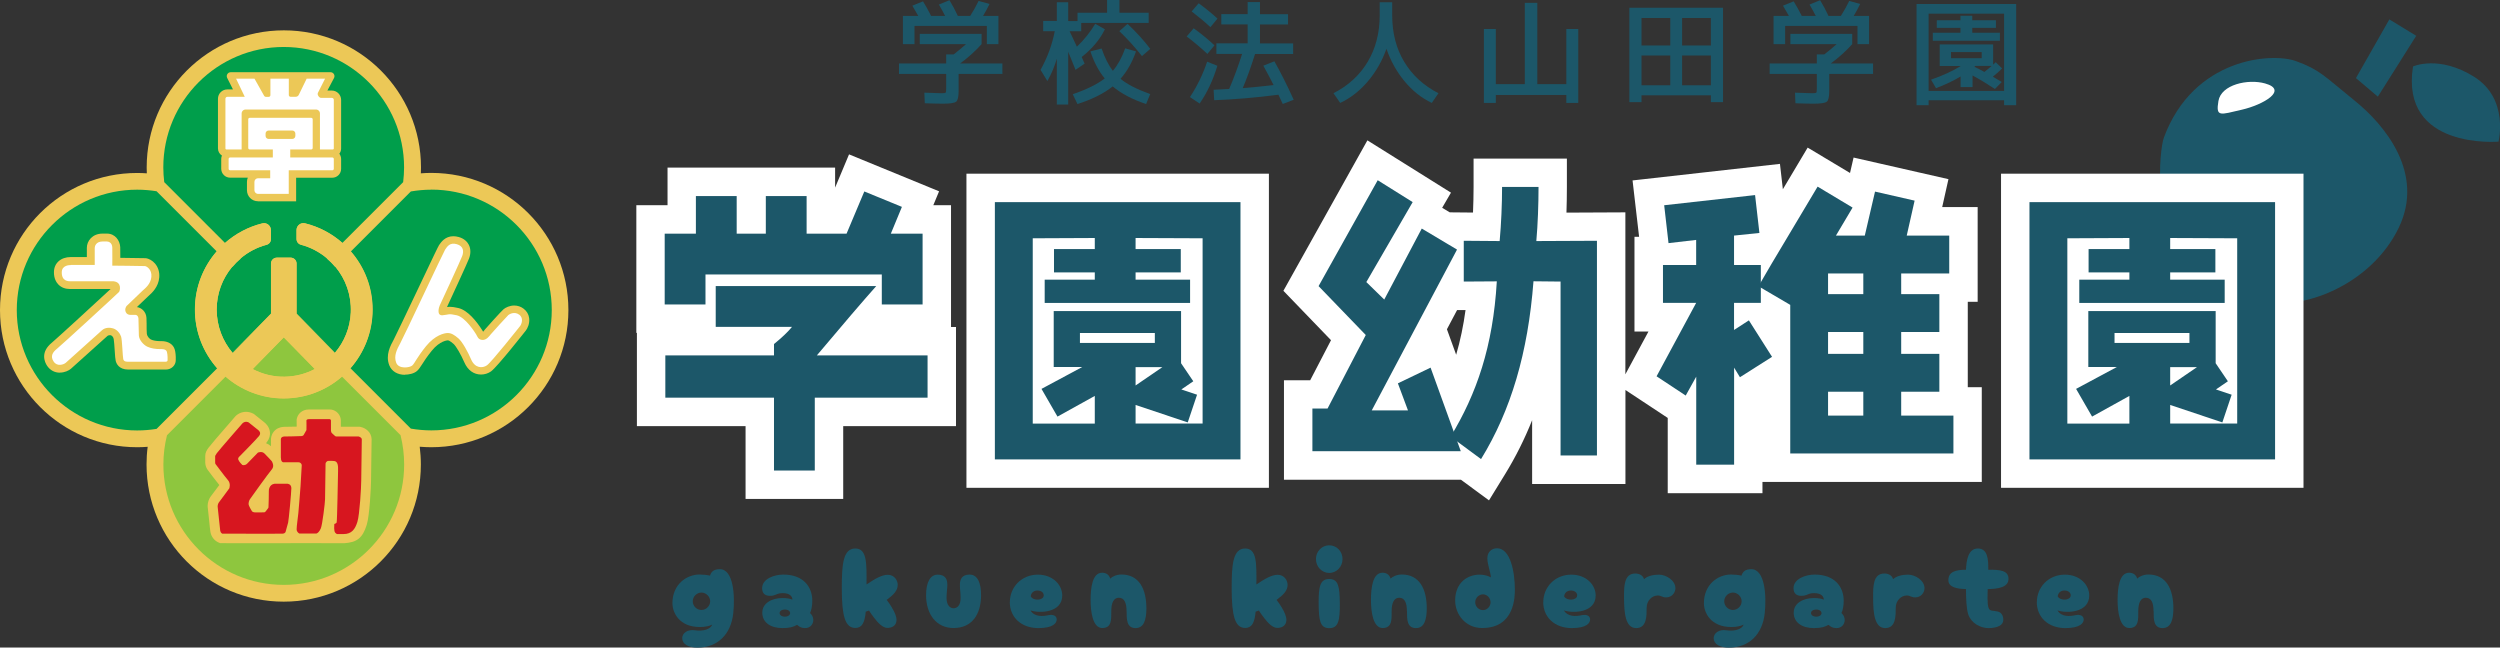
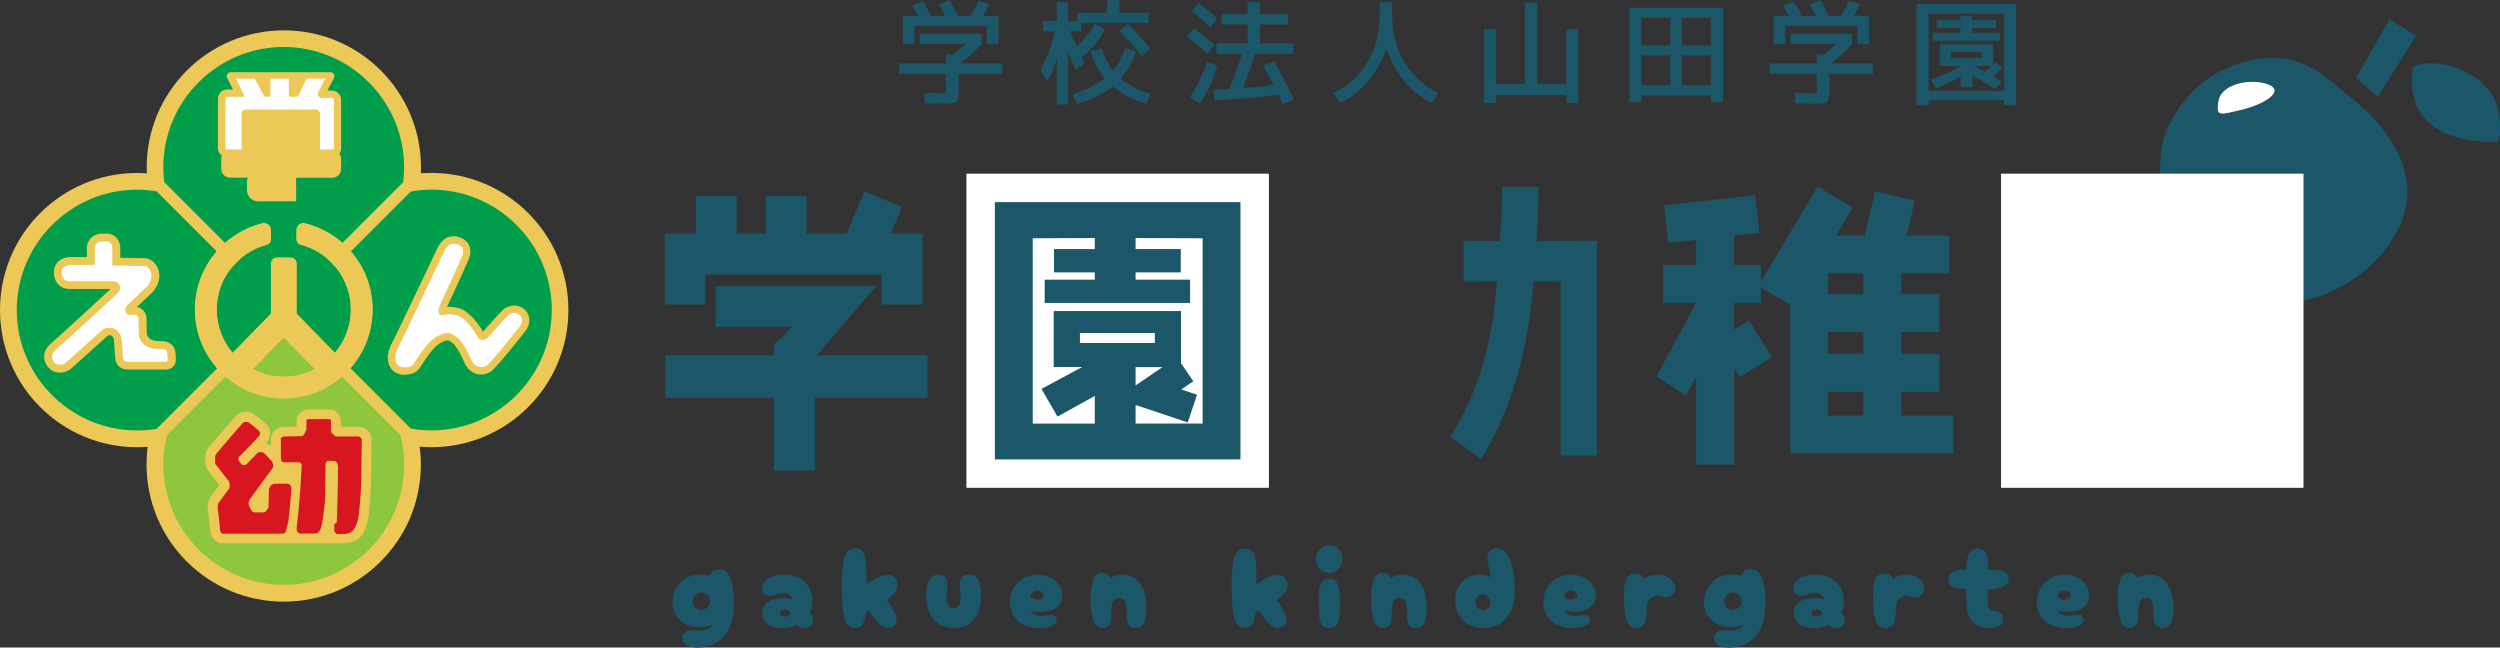
<svg xmlns="http://www.w3.org/2000/svg" id="_レイヤー_2" viewBox="0 0 351.78 91.12">
  <rect x="0" y="0" width="351.78" height="91.12" fill="#333333" stroke="none" />
  <defs>
    <style>.cls-1{fill:none;}.cls-1,.cls-2,.cls-3,.cls-4,.cls-5,.cls-6,.cls-7{stroke-width:0px;}.cls-2{fill:#1c5769;}.cls-3{fill:#d7161f;}.cls-4{fill:#8ec63e;}.cls-5{fill:#009e4b;}.cls-6{fill:#fff;}.cls-7{fill:#ecc857;}</style>
  </defs>
  <g id="headder">
    <path class="cls-7" d="m60.7,24.33c-.5,0-.99.02-1.48.06.01-.27.02-.55.02-.82,0-10.66-8.64-19.3-19.3-19.3s-19.3,8.64-19.3,19.3c0,.27,0,.54.02.82-.44-.03-.89-.05-1.34-.05C8.64,24.33,0,32.97,0,43.63s8.64,19.3,19.3,19.3c.5,0,.99-.02,1.48-.06-.11.82-.16,1.65-.16,2.49,0,10.66,8.64,19.3,19.3,19.3s19.3-8.64,19.3-19.3c0-.85-.06-1.68-.16-2.5.54.04,1.08.07,1.62.07,10.66,0,19.3-8.64,19.3-19.3s-8.64-19.3-19.3-19.3Z" />
    <path class="cls-5" d="m39.34,44.22l-.59-.59-6.06,6.06c.36.43.75.82,1.18,1.18l6.06-6.06-.59-.59Z" />
    <rect class="cls-5" x="38.92" y="43.22" width=".83" height=".83" transform="translate(-19.33 40.6) rotate(-45)" />
    <path class="cls-5" d="m47.17,49.69l-6.06-6.06-.59.59-.59.59,6.06,6.06c.43-.36.82-.75,1.18-1.18Z" />
    <rect class="cls-5" x="39.51" y="43.81" width=".83" height=".83" transform="translate(-19.57 41.19) rotate(-45)" />
    <rect class="cls-5" x="39.51" y="42.63" width=".83" height=".83" transform="translate(-18.74 40.84) rotate(-45)" />
    <rect class="cls-5" x="40.1" y="43.22" width=".83" height=".83" transform="translate(-18.98 41.43) rotate(-45)" />
    <path class="cls-1" d="m46.02,36.36l-.03.03c.43.36.82.75,1.18,1.18l.03-.03c-.36-.43-.75-.82-1.17-1.18Z" />
    <path class="cls-1" d="m33.87,36.4l-.03-.03c-.42.36-.82.76-1.17,1.18l.03.03c.36-.43.75-.82,1.18-1.18Z" />
    <path class="cls-5" d="m38.13,32.38v1.26c0,.38-.25.71-.61.8-1.37.36-2.62,1.03-3.67,1.92l.03.03c-.43.36-.82.75-1.18,1.18l-.03-.03c-1.36,1.64-2.18,3.73-2.18,6.02s.84,4.45,2.24,6.09l5.4-5.52v-7.05c0-.46.37-.83.83-.83h1.94c.46,0,.83.37.83.83v7.05l5.4,5.51c1.32-1.55,2.14-3.53,2.23-5.69.1-2.44-.73-4.69-2.17-6.42l-.03.03c-.36-.43-.75-.82-1.18-1.18l.03-.03c-1.05-.89-2.31-1.56-3.68-1.92-.36-.1-.61-.43-.61-.8v-1.26c0-.63.59-1.1,1.2-.95,1.98.49,3.78,1.45,5.26,2.76l8.55-8.55c.08-.68.13-1.38.13-2.08,0-9.34-7.6-16.94-16.94-16.94s-16.94,7.6-16.94,16.94c0,.7.05,1.4.13,2.08l8.55,8.55c1.48-1.31,3.28-2.27,5.26-2.76.61-.15,1.2.32,1.2.95Z" />
    <path class="cls-5" d="m30.49,35.37l-8.46-8.46c-.89-.14-1.8-.22-2.73-.22-9.34,0-16.94,7.6-16.94,16.94s7.6,16.94,16.94,16.94c.93,0,1.84-.08,2.73-.22l8.54-8.54c-1.96-2.22-3.15-5.13-3.13-8.31.01-3.11,1.17-5.96,3.06-8.14Z" />
    <path class="cls-5" d="m60.7,26.69c-.99,0-1.95.09-2.89.25l-8.43,8.43c1.91,2.19,3.06,5.06,3.06,8.19s-1.18,6.06-3.12,8.26l8.49,8.49c.94.16,1.91.25,2.89.25,9.34,0,16.94-7.6,16.94-16.94s-7.6-16.94-16.94-16.94Z" />
    <path class="cls-4" d="m31.75,52.99l-8.25,8.25c-.33,1.32-.51,2.7-.51,4.12,0,9.34,7.6,16.94,16.94,16.94s16.94-7.6,16.94-16.94c0-1.42-.18-2.8-.51-4.13l-8.24-8.24c-2.19,1.91-5.06,3.06-8.19,3.06-3.12,0-5.99-1.16-8.18-3.07Z" />
    <path class="cls-4" d="m35.55,51.93c1.35.71,2.9,1.1,4.54,1.08,1.51-.03,2.95-.41,4.21-1.08l-4.37-4.46-4.38,4.47Z" />
    <path class="cls-7" d="m49.37,35.37c-.36-.42-.76-.81-1.18-1.18-1.48-1.31-3.28-2.27-5.26-2.76-.61-.15-1.2.32-1.2.95v1.26c0,.37.25.71.61.8,1.37.36,2.62,1.03,3.68,1.92.42.36.82.76,1.17,1.18,1.44,1.73,2.27,3.98,2.17,6.42-.09,2.16-.92,4.14-2.23,5.69l-5.4-5.51v-7.05c0-.46-.37-.83-.83-.83h-1.94c-.46,0-.83.37-.83.83v7.05l-5.4,5.52c-1.39-1.65-2.24-3.77-2.24-6.09s.82-4.39,2.18-6.02c.36-.43.75-.82,1.17-1.18,1.05-.89,2.3-1.56,3.67-1.92.36-.1.61-.43.61-.8v-1.26c0-.63-.59-1.1-1.2-.95-1.98.49-3.77,1.45-5.26,2.76-.42.37-.81.76-1.18,1.18-1.89,2.18-3.05,5.02-3.06,8.14-.01,3.18,1.17,6.09,3.13,8.31.37.42.76.81,1.18,1.17,2.2,1.91,5.06,3.07,8.18,3.07,3.13,0,6-1.15,8.19-3.06.42-.36.81-.76,1.18-1.17,1.94-2.2,3.12-5.1,3.12-8.26s-1.15-6-3.06-8.19Zm-9.28,17.64c-1.64.03-3.18-.37-4.54-1.08l4.38-4.47,4.37,4.46c-1.27.67-2.7,1.06-4.21,1.08Z" />
    <path class="cls-7" d="m56.98,52.74c-1.05,0-1.87-.5-2.2-1.33-.57-1.45.16-2.77.63-3.64.25-.46,1.92-3.99,3.4-7.1,2.38-5.02,2.82-5.94,2.94-6.12v-.02c.31-.45.87-1.29,2.05-1.29.24,0,.49.04.75.11.84.24,1.23.73,1.42,1.1.28.56.29,1.23.03,1.93-.24.63-2.56,5.66-3.1,6.82.11-.02.24-.03.39-.03.3,0,.66.05,1.19.17,1.35.31,2.58,1.88,3.38,3.13.05.08.09.15.12.21.05-.05.11-.12.19-.23l.05-.07c.11-.14,2.35-2.64,2.64-2.87.29-.24.86-.52,1.5-.52.47,0,.93.15,1.31.44.44.33.72.79.79,1.33.1.77-.24,1.46-.46,1.74-.04.05-4.06,5.17-4.91,5.76-.41.29-.91.44-1.4.44-1.03,0-1.88-.62-2.35-1.71-.49-1.13-1.17-2.29-1.51-2.59-.53-.46-.74-.51-.81-.51-.04,0-1.12.04-2.27,1.47-.68.84-1.07,1.46-1.36,1.91-.26.4-.44.69-.7.92-.44.39-1.18.53-1.73.53Z" />
    <path class="cls-6" d="m62.63,35.13c.31-.46.68-1.05,1.65-.77s.99,1.03.76,1.66-3.06,6.74-3.16,6.95-.5,1.46.39,1.39.76-.28,1.99,0,2.56,2.4,2.74,2.69.26.73.85.78.99-.52,1.2-.78,2.34-2.6,2.48-2.72.86-.55,1.53-.05.31,1.36.13,1.59-4.04,5.1-4.68,5.54-1.68.4-2.21-.82c-.48-1.11-1.23-2.48-1.79-2.97s-1.03-.77-1.52-.76-1.79.3-3.05,1.86-1.59,2.4-1.93,2.71-1.9.55-2.26-.39.07-1.83.58-2.76,6.09-12.83,6.3-13.15Z" />
    <path class="cls-7" d="m52.29,61.8c-.03-.96-.79-1.55-1.52-1.72l-.15-.03h-2.66c0-.58,0-.83,0-.94-.04-.75-.62-1.37-1.36-1.48h-.1s-.1-.01-.1-.01c0,0-1.17,0-2.04,0-.42,0-.78,0-.87,0h-.04c-.99,0-1.57.68-1.69,1.32l-.02.14v.14c0,.27,0,.57.01.81-.47.01-1.15.02-1.76.03h-.03s-.03,0-.03,0c-.58.03-1.08.27-1.41.68-.36.45-.4.93-.39,1.21v.84s-.01-.01-.02-.02c-.2-.18-.43-.32-.68-.41.05-.06.09-.11.12-.15.35-.44.5-.97.42-1.49-.1-.7-.56-1.12-.76-1.28l-1.47-1.18-.13-.07c-.32-.16-.65-.24-.99-.24-.64,0-1.26.3-1.63.78-.08.09-.46.53-.82.95-1.3,1.49-2.49,2.87-2.82,3.31-.24.32-.47.69-.47,1.16v.95c.01.43.17.83.43,1.13.24.32,1.08,1.45,1.55,2.02-.36.49-1.03,1.38-1.18,1.57-.37.49-.53,1.14-.43,1.75.02.13.08.78.14,1.3.12,1.2.18,1.79.22,1.98.13.77.65,1.26,1.09,1.46l.27.12h.29s3.64.01,6.14.01c2.25,0,2.38,0,2.47,0,.4-.03,8.55,0,8.55,0,1.8-.12,2.6-.71,3.19-2.61.4-1.29.6-5.47.6-6.19,0-.41.02-1.75.04-3.04.03-1.87.04-2.65.04-2.83Z" />
    <path class="cls-3" d="m30.46,63.83c.49-.65,3.51-4.08,3.63-4.23s.47-.37.9-.16l1.37,1.1s.47.33.1.8-2.73,2.86-2.73,2.86c0,0-.29.2-.2.47s.5.71.56.75.43.1.69-.18,1.51-1.55,1.51-1.55c0,0,.53-.24.9.1s1.06,1.12,1.06,1.12c0,0,.43.65,0,1.14s-2.92,3.96-3.08,4.2-.19.52-.19.71.43.9.43.9c0,0,.07.19.35.23s1.41,0,1.41,0c0,0,.11.02.24-.16s.35-.43.37-.52.06-2.2.05-2.31.03-.92.8-1.03h1.83s.54.03.54.63-.37,4.48-.45,4.82-.35,1.28-.35,1.28c0,0-.03.26-.41.29s-8.51,0-8.51,0c0,0-.24-.1-.29-.42s-.32-3.1-.35-3.28,0-.46.16-.69,1.46-1.94,1.47-1.99.23-.67-.19-1.15-1.7-2.2-1.7-2.2c0,0-.1-.07-.1-.27v-.91c0-.05.07-.17.19-.33Z" />
    <path class="cls-3" d="m39.52,64.42v-2.54s-.07-.43.48-.46c0,0,2.32-.03,2.47-.06s.21-.08.25-.14.38-.65.4-.7,0-1.36,0-1.36c0,0,.03-.19.33-.18s2.94,0,2.94,0c0,0,.17.02.18.19s0,1.29,0,1.41.07.32.11.35.41.37.41.37c0,0,.11.12.24.12h3.13s.44.1.45.41-.08,4.96-.08,5.82-.22,4.76-.54,5.78-.78,1.72-1.97,1.72h-.84s-.07.05-.3-.18-.14-1.09-.14-1.2.25-.05.33-.26.18-6.52.2-7.23-.01-1.36-.55-1.41-.9-.01-.9-.01c0,0-.31.12-.31.42s-.07,4.5-.07,4.97-.38,3.58-.59,4.08-.44.67-.61.74h-2.42s-.37-.17-.38-.58.2-1.81.24-2.28.31-3.62.31-3.8.17-2.78.17-2.94-.14-.41-.44-.42-2.16,0-2.16,0c0,0-.33-.01-.33-.63Z" />
    <path class="cls-7" d="m8.42,52.44c-.73,0-1.36-.34-1.78-.95-.36-.53-1.01-1.93.68-3.29.49-.4,6.59-5.99,8.24-7.53h-5.68c-.69,0-1.25-.21-1.66-.63-.29-.3-.64-.84-.63-1.76.01-1.26.97-2.11,2.38-2.11h2.25v-1.3c0-.96.77-1.99,2.19-2,.31,0,.47,0,.54,0,.04,0,.08,0,.12,0,1.15.01,1.81,1,1.85,1.92.01.36.02.96.01,1.49,1.55.02,3.36.04,3.55.05.46.04.97.33,1.34.76.44.52.65,1.21.59,1.95-.12,1.36-1.03,2.17-1.46,2.56-.04.04-.08.07-.12.11-.24.22-1.01.96-1.57,1.5.63.08,1.3.63,1.35,1.52,0,.14.01.39.02.83,0,.44,0,1.12.03,1.39.06.46.42.73.57.82.32.15.79.23,1.29.23h.04s.09,0,.16,0c.95,0,1.65.44,1.87,1.18.11.38.16.87.14,1.5v.02c0,.71-.62,1.3-1.38,1.3h-5.14s-.13,0-.17,0c-1.33,0-1.67-.86-1.76-1.23-.06-.26-.09-.68-.14-1.45-.03-.52-.09-1.38-.14-1.62-.09-.24-.04-.26-.31-.48-.25-.14-.53.01-.57.05-.48.44-4.87,4.39-5.14,4.62-.29.25-.88.54-1.55.54Z" />
    <path class="cls-6" d="m9.97,37.28h3.36v-2.41c0-.22.17-.88,1.09-.89s.42,0,.62,0,.74.13.76.85,0,2.55,0,2.55c0,0,4.34.04,4.59.06s1,.47.91,1.51-.89,1.63-1.24,1.95-2.14,2.04-2.24,2.15-.31.49-.11.89c.14.29.41.36.64.37s.58,0,.73,0,.38.16.4.49.04,2.12.06,2.43c.05.63.65,1.3,1.18,1.55s1.19.35,1.85.34c0,0,.78-.07.91.37s.1,1.14.1,1.21-.07.2-.26.2h-5.14c-.26,0-.75.05-.84-.37s-.15-2.7-.3-3.16-.55-.98-1.12-1.16c-.41-.13-1.1-.17-1.57.26s-4.85,4.37-5.11,4.59-1.18.58-1.69-.18-.14-1.32.46-1.8,8.61-7.84,8.74-8,.44-1.37-.78-1.5h-6.08c-.25,0-1.22.01-1.2-1.27.01-1.01,1.1-1.01,1.27-1.01Z" />
    <path class="cls-7" d="m36.3,28.32c-.86,0-1.55-.69-1.55-1.55v-1.18c0-.2.04-.4.12-.59h-2.49c-.69,0-1.25-.56-1.25-1.25v-1.38c0-.16.03-.33.1-.48-.34-.21-.56-.59-.56-1v-6.99c0-.73.59-1.32,1.32-1.32h.79l-.81-1.61c-.19-.37.08-.81.5-.81h14.04c.42,0,.69.45.49.82l-.93,1.76h.61c.73,0,1.32.59,1.32,1.32v6.84c0,.27-.09.52-.25.73.16.22.25.48.25.75v1.38c0,.69-.56,1.25-1.25,1.25h-5.08v3.32h-5.36Z" />
-     <path class="cls-6" d="m46.74,22.16h-5.9v-1.13h2.95c.12,0,.21-.09.21-.21v-4.03c0-.12-.09-.21-.21-.21h-8.65c-.12,0-.21.09-.21.21v4.03c0,.12.09.21.21.21h3.25v1.13h-6.01c-.12,0-.21.09-.21.21v1.38c0,.12.09.21.21.21h5.64v1.12h-1.71c-.28,0-.51.23-.51.51v1.18c0,.28.23.51.51.51h4.32v-3.32h6.13c.12,0,.21-.09.21-.21v-1.38c0-.12-.09-.21-.21-.21Zm-9.37-3.03v-.34c0-.23.19-.42.42-.42h3.35c.23,0,.42.19.42.42v.34c0,.23-.19.42-.42.42h-3.35c-.23,0-.42-.19-.42-.42Z" />
    <path class="cls-6" d="m44.72,13.09l1.02-2.02h-2.59l-1.11,2.28c-.08.17-.25.27-.44.27h-.71c-.14,0-.25-.11-.25-.25v-2.3h-2.59v2.32c0,.13-.11.24-.24.24h-.38c-.11,0-.22-.06-.27-.16l-1.35-2.4h-2.59l1.22,2.55h-2.44c-.15,0-.28.12-.28.28v6.99c0,.08.06.14.14.14h2.14v-5.06c0-.31.25-.56.56-.56h9.9c.31,0,.56.25.56.56v5.06h1.81c.08,0,.14-.06.14-.14v-6.84c0-.15-.12-.28-.28-.28h-1.53c-.26,0-.56-.46-.43-.69Z" />
    <path class="cls-2" d="m304.48,19.37c4.16-11.25,15.17-12,18.56-10.78s3.93,2.06,8.25,5.54,9.92,10.26,6.25,17.9c-3.93,8.18-13.92,11.86-19.28,10.26-3.77-1.12-6.04-4.72-9.64-6.63-5.96-3.18-4.76-14.6-4.14-16.28Z" />
    <polygon class="cls-2" points="331.51 10.99 336.21 2.73 339.99 5.04 334.59 13.6 331.51 10.99" />
    <path class="cls-2" d="m339.54,9.35s3.63-1.65,8.59,1.45,3.44,9.13,3.44,9.13c0,0-13.88,1.17-12.03-10.58Z" />
    <path class="cls-6" d="m318.72,11.74c-2.39-.67-6.17.15-6.56,2.47s.23,1.93,3.28,1.23,6.6-2.78,3.28-3.7Z" />
    <path class="cls-2" d="m129.42,6.21v-1.44h8.7v1.44c-.88.98-1.88,1.89-3.02,2.72h5.95v1.47h-6.16v2.35c0,.84-.11,1.36-.34,1.55s-.85.29-1.86.29c-.61,0-1.46-.02-2.56-.06l-.06-1.49c1.26.05,2.07.08,2.43.08.32,0,.51-.03.56-.08.05-.05.08-.23.08-.53v-2.11h-6.64v-1.47h6.64v-1.28h1.06c.61-.47,1.18-.95,1.73-1.44h-6.5Zm9.44-2.56h-10.18v2.56h-1.63v-3.97h2.16c-.27-.48-.54-.96-.83-1.44l1.5-.61c.37.59.75,1.27,1.14,2.05h1.97c-.35-.68-.65-1.22-.88-1.6l1.49-.61c.41.66.8,1.4,1.18,2.21h1.74c.44-.68.83-1.39,1.18-2.11l1.54.43c-.32.64-.62,1.2-.91,1.68h2.16v3.97h-1.63v-2.56Z" />
    <path class="cls-2" d="m155.79,0h1.73v1.79h4.11v1.44h-9.49v1.17h-1.63c.11.22.27.58.5,1.06.23.49.4.86.52,1.11,1.02-.97,1.88-2.04,2.58-3.22l1.36.77c-.7,1.44-1.79,2.74-3.26,3.9.05.12.13.29.23.53.1.23.16.37.18.4l-1.28.88c-.04-.11-.19-.48-.45-1.12s-.45-1.11-.58-1.42v7.42h-1.6v-6.45c-.33,1.11-.77,2.16-1.33,3.15l-.96-1.58c.96-1.73,1.63-3.54,2-5.44h-1.63v-1.44h1.92V.32h1.6v2.64h1.31v-1.17h4.16V0Zm6.06,13.23l-.58,1.41c-1.94-.65-3.51-1.48-4.7-2.48-1.22.98-2.87,1.81-4.96,2.48l-.66-1.38c1.95-.67,3.45-1.41,4.5-2.22-.83-1-1.5-2.27-2.02-3.81l1.58-.4c.45,1.31.98,2.36,1.58,3.14.69-.81,1.27-1.87,1.74-3.17l1.52.43c-.53,1.53-1.26,2.81-2.18,3.86.93.77,2.31,1.48,4.16,2.14Zm-4.34-8.85l1.15-1.02c1.25,1.17,2.31,2.35,3.2,3.52l-1.17,1.01c-.99-1.25-2.05-2.42-3.18-3.5Z" />
    <path class="cls-2" d="m169.89,7.58c-.91-.85-1.88-1.67-2.91-2.45l.98-1.15c1.09.78,2.06,1.58,2.93,2.4l-.99,1.2Zm1.41,1.68c-.61,2.01-1.44,3.78-2.5,5.31l-1.36-.91c1-1.51,1.81-3.17,2.42-4.98l1.44.58Zm-3.62-7.65l.99-1.15c1.06.78,1.94,1.5,2.64,2.16l-.99,1.2c-.79-.74-1.67-1.47-2.64-2.21Zm10.1,7.63l1.54-.61c.9,1.58,1.8,3.38,2.72,5.41l-1.54.59c-.13-.27-.33-.7-.61-1.3-3.25.42-6.27.67-9.04.77l-.08-1.47c.96-.04,1.69-.08,2.19-.11.66-1.55,1.27-3.19,1.82-4.93h-3.62v-1.49h4.4v-2.67h-3.71v-1.44h3.71V.29h1.73v1.71h3.95v1.44h-3.95v2.67h4.67v1.49h-5.36c-.57,1.8-1.14,3.4-1.73,4.8,1.45-.12,2.9-.26,4.34-.43-.36-.73-.84-1.63-1.44-2.72Z" />
    <path class="cls-2" d="m187.63,13.12c2.09-1.07,3.7-2.54,4.82-4.42,1.12-1.88,1.69-4.06,1.69-6.54V.32h1.76v1.84c0,2.49.56,4.67,1.69,6.54,1.13,1.88,2.73,3.35,4.82,4.42l-.94,1.36c-1.44-.68-2.72-1.7-3.83-3.04-1.11-1.34-1.97-2.87-2.55-4.58-.6,1.71-1.47,3.23-2.61,4.58-1.14,1.34-2.44,2.36-3.9,3.04l-.94-1.36Z" />
    <path class="cls-2" d="m208.8,4.08h1.68v7.76h4.08V.4h1.76v11.44h4.08v-7.76h1.68v10.4h-1.68v-1.12h-9.92v1.12h-1.68V4.08Z" />
    <path class="cls-2" d="m229.27,1.09h13.18v13.28h-1.71v-.96h-9.76v.96h-1.71V1.09Zm5.76,1.44h-4.05v3.87h4.05v-3.87Zm-4.05,5.28v4.19h4.05v-4.19h-4.05Zm5.71-5.28v3.87h4.05v-3.87h-4.05Zm0,9.47h4.05v-4.19h-4.05v4.19Z" />
    <path class="cls-2" d="m251.93,6.21v-1.44h8.7v1.44c-.88.98-1.88,1.89-3.02,2.72h5.95v1.47h-6.16v2.35c0,.84-.11,1.36-.34,1.55s-.85.29-1.86.29c-.61,0-1.46-.02-2.56-.06l-.06-1.49c1.26.05,2.07.08,2.43.08.32,0,.51-.03.56-.08.05-.05.08-.23.08-.53v-2.11h-6.64v-1.47h6.64v-1.28h1.06c.61-.47,1.18-.95,1.73-1.44h-6.5Zm9.44-2.56h-10.18v2.56h-1.63v-3.97h2.16c-.27-.48-.54-.96-.83-1.44l1.5-.61c.37.59.75,1.27,1.14,2.05h1.97c-.35-.68-.65-1.22-.88-1.6l1.49-.61c.41.66.8,1.4,1.18,2.21h1.74c.44-.68.83-1.39,1.18-2.11l1.54.43c-.32.64-.62,1.2-.91,1.68h2.16v3.97h-1.63v-2.56Z" />
    <path class="cls-2" d="m283.7.56v14.24h-1.7v-.69h-10.62v.69h-1.7V.56h14.02Zm-12.32,12.24h10.62V1.92h-10.62v10.88Zm9.02-2.02c.16.1.39.23.7.42.3.18.49.29.57.34l-.96.98c-1.06-.7-2.11-1.34-3.15-1.9v1.63h-1.68v-1.49c-1.01.61-2.17,1.16-3.46,1.65l-.7-1.2c1.69-.59,3.08-1.23,4.18-1.92h-2.96v-3.04h7.52v2.85s.1-.09.18-.17l.18-.18.9.88c-.41.41-.84.79-1.31,1.17Zm.45-6.86h-3.33v.69h3.89v1.12h-9.44v-1.12h3.89v-.69h-3.33v-1.07h3.33v-.64h1.66v.64h3.33v1.07Zm-6.32,4.27h4.32v-.86h-4.32v.86Zm4.69,1.94c.38-.3.73-.58,1.02-.85h-2.29s-.03.04-.06.06c-.03.02-.06.04-.08.06.45.2.92.44,1.41.72Z" />
    <path class="cls-2" d="m95.99,89.84c0-.8.8-1.31,1.81-1.15,1.17.18,2.23-.18,2.4-.8-.34.19-.98.34-1.71.34-2.91,0-3.87-2.02-3.87-3.36,0-2.61,1.95-4.03,3.83-4.03.4,0,1.06.06,1.46.16.16-.53.5-.91,1.38-.91,1.9,0,2.16,3.67,1.89,6.19-.32,2.99-2.21,4.85-5.06,4.85-1.2,0-2.11-.48-2.11-1.28Zm3.94-5.23c0-.67-.58-1.23-1.23-1.23s-1.22.56-1.22,1.23.56,1.22,1.22,1.22,1.23-.56,1.23-1.22Z" />
    <path class="cls-2" d="m107.27,86.17c0-1.26,1.28-2.02,2.85-2.02.61,0,1.18.11,1.38.24,0-.48-.37-.93-1.36-.93-.93,0-.9.38-1.81.38-.67,0-1.09-.34-1.09-1.07,0-1.31,1.68-1.92,2.98-1.92,2.83,0,4.08,1.74,4.08,3.68,0,.72-.13,1.39-.32,1.73.3.26.46.62.46.98,0,.59-.42,1.14-1.14,1.14-.56,0-.82-.18-1.14-.46-.51.3-1.07.46-2.05.46-1.57,0-2.85-.7-2.85-2.21Zm3.91.1c0-.26-.26-.5-.74-.5s-.74.24-.74.5.27.5.74.5.74-.24.74-.5Z" />
    <path class="cls-2" d="m125.53,85.55c.35.56.62,1.18.62,1.68,0,.86-.72,1.15-1.33,1.12-.62-.03-1.25-.67-1.82-1.42-.24-.32-.51-.67-.72-1.02-.16.06-.3.11-.46.16-.14,1.58-.54,2.29-1.47,2.29-1.42,0-1.9-1.66-1.9-5.59,0-3.28.16-5.59,1.9-5.59,1.65,0,1.6,2.06,1.58,5.06l.05-.03c1.06-.72,2.1-1.33,2.93-1.33.93,0,1.41.77,1.41,1.42,0,.82-.62,1.42-1.55,2.11.26.32.5.7.77,1.14Z" />
    <path class="cls-2" d="m130.31,83.74c0-1.79.59-2.88,1.63-2.88,1.12,0,1.36.7,1.36,1.39,0,.61-.11,1.2-.11,1.9,0,1.01.5,1.44.99,1.44.53,0,.99-.43.99-1.44,0-.7-.1-1.18-.1-1.89s.27-1.41,1.36-1.41,1.62,1.09,1.62,2.88c0,2.75-1.3,4.64-3.87,4.64-2.39,0-3.87-1.89-3.87-4.64Z" />
    <path class="cls-2" d="m142.1,84.72c0-2.08,1.62-3.86,3.94-3.86,2.14,0,3.43,1.47,3.43,2.93,0,2.45-3.2,2.54-4.47,2.1.56.94,1.73.85,2.54.67.66-.14,1.12.1,1.15.56.03.56-.51,1.26-2.58,1.26-2.4,0-4.02-1.52-4.02-3.67Zm4.77-.93c0-.35-.29-.7-.9-.7s-.93.46-.93.85c.43.67,1.82.53,1.82-.14Z" />
    <path class="cls-2" d="m158.52,86c0-1.14-.29-1.89-1.09-1.89-.74,0-1.06.75-1.06,1.89s.08,2.37-1.26,2.37-1.65-2.24-1.65-3.94.24-3.84,1.62-3.84c.59,0,.99.3,1.14.83.26-.27.86-.58,1.58-.58,2.47,0,3.54,2.02,3.51,4.88-.02,1.47-.34,2.66-1.52,2.66-1.28,0-1.26-1.26-1.26-2.38Z" />
    <path class="cls-2" d="m180.39,85.55c.35.56.62,1.18.62,1.68,0,.86-.72,1.15-1.33,1.12-.62-.03-1.25-.67-1.82-1.42-.24-.32-.51-.67-.72-1.02-.16.06-.3.11-.46.16-.14,1.58-.54,2.29-1.47,2.29-1.42,0-1.9-1.66-1.9-5.59,0-3.28.16-5.59,1.9-5.59,1.65,0,1.6,2.06,1.58,5.06l.05-.03c1.06-.72,2.1-1.33,2.93-1.33.93,0,1.41.77,1.41,1.42,0,.82-.62,1.42-1.55,2.11.26.32.5.7.77,1.14Z" />
    <path class="cls-2" d="m185.17,78.67c0-1.07.82-1.94,1.87-1.94s1.87.86,1.87,1.94-.85,1.95-1.87,1.95-1.87-.86-1.87-1.95Zm.38,6.26c-.02-2.4.21-3.46,1.49-3.46s1.47,1.06,1.49,3.46c.02,2.4-.21,3.46-1.49,3.46s-1.47-1.06-1.49-3.46Z" />
    <path class="cls-2" d="m197.97,86c0-1.14-.29-1.89-1.09-1.89-.74,0-1.06.75-1.06,1.89s.08,2.37-1.26,2.37-1.65-2.24-1.65-3.94.24-3.84,1.62-3.84c.59,0,.99.3,1.14.83.26-.27.86-.58,1.58-.58,2.47,0,3.54,2.02,3.51,4.88-.02,1.47-.34,2.66-1.52,2.66-1.28,0-1.26-1.26-1.26-2.38Z" />
    <path class="cls-2" d="m204.76,84.49c0-2.5,1.73-3.63,3.43-3.63.53,0,1.1.11,1.6.38-.08-.91-.5-1.78-.5-2.71s.69-1.38,1.36-1.38c1.9,0,2.51,3.38,2.51,5.81,0,.99-.02,5.41-4.59,5.41-2.37,0-3.81-1.92-3.81-3.89Zm4.98.26c0-.61-.5-1.12-1.07-1.12s-1.09.51-1.09,1.12.51,1.1,1.09,1.1,1.07-.51,1.07-1.1Z" />
    <path class="cls-2" d="m217.16,84.72c0-2.08,1.62-3.86,3.94-3.86,2.14,0,3.43,1.47,3.43,2.93,0,2.45-3.2,2.54-4.47,2.1.56.94,1.73.85,2.54.67.66-.14,1.12.1,1.15.56.03.56-.51,1.26-2.58,1.26-2.4,0-4.02-1.52-4.02-3.67Zm4.77-.93c0-.35-.29-.7-.9-.7s-.93.46-.93.85c.43.67,1.82.53,1.82-.14Z" />
    <path class="cls-2" d="m228.52,84.05c0-1.47-.03-3.35,1.58-3.35.58,0,1.1.27,1.23.8.48-.45,1.3-.64,2.11-.64,1.01,0,2.31.82,2.31,1.9,0,.62-.48,1.3-1.31,1.3-.56,0-.72-.27-1.17-.27-.78,0-1.57.69-1.57,1.74s.05,2.85-1.47,2.85-1.71-2.1-1.71-4.34Z" />
    <path class="cls-2" d="m241.13,89.84c0-.8.8-1.31,1.81-1.15,1.17.18,2.23-.18,2.4-.8-.34.19-.98.34-1.71.34-2.91,0-3.87-2.02-3.87-3.36,0-2.61,1.95-4.03,3.83-4.03.4,0,1.06.06,1.46.16.16-.53.5-.91,1.38-.91,1.9,0,2.16,3.67,1.89,6.19-.32,2.99-2.21,4.85-5.06,4.85-1.2,0-2.11-.48-2.11-1.28Zm3.94-5.23c0-.67-.58-1.23-1.23-1.23s-1.22.56-1.22,1.23.56,1.22,1.22,1.22,1.23-.56,1.23-1.22Z" />
    <path class="cls-2" d="m252.4,86.17c0-1.26,1.28-2.02,2.85-2.02.61,0,1.18.11,1.38.24,0-.48-.37-.93-1.36-.93-.93,0-.9.38-1.81.38-.67,0-1.09-.34-1.09-1.07,0-1.31,1.68-1.92,2.98-1.92,2.83,0,4.08,1.74,4.08,3.68,0,.72-.13,1.39-.32,1.73.3.26.46.62.46.98,0,.59-.42,1.14-1.14,1.14-.56,0-.82-.18-1.14-.46-.51.3-1.07.46-2.05.46-1.57,0-2.85-.7-2.85-2.21Zm3.91.1c0-.26-.26-.5-.74-.5s-.74.24-.74.5.27.5.74.5.74-.24.74-.5Z" />
    <path class="cls-2" d="m263.57,84.05c0-1.47-.03-3.35,1.58-3.35.58,0,1.1.27,1.23.8.48-.45,1.3-.64,2.11-.64,1.01,0,2.31.82,2.31,1.9,0,.62-.48,1.3-1.31,1.3-.56,0-.72-.27-1.17-.27-.78,0-1.57.69-1.57,1.74s.05,2.85-1.47,2.85-1.71-2.1-1.71-4.34Z" />
    <path class="cls-2" d="m279.69,82.89c-.02.4-.02.85-.02,1.3,0,.62.05,1.06.13,1.3.19.58.58.38,1.31.56.48.11.78.54.78,1.18,0,.74-.82,1.15-2.1,1.15-1.14,0-2.42-.7-2.83-1.92-.27-.8-.32-2.29-.32-3.57-1.25-.03-2.48-.24-2.48-1.25,0-1.25,1.12-1.46,2.48-1.47.05-1.31.3-2.99,1.67-2.99s1.49,1.49,1.46,2.99c1.65-.02,2.85.1,2.85,1.28s-1.42,1.42-2.93,1.44Z" />
    <path class="cls-2" d="m286.61,84.72c0-2.08,1.62-3.86,3.94-3.86,2.14,0,3.43,1.47,3.43,2.93,0,2.45-3.2,2.54-4.47,2.1.56.94,1.73.85,2.54.67.66-.14,1.12.1,1.15.56.03.56-.51,1.26-2.58,1.26-2.4,0-4.02-1.52-4.02-3.67Zm4.77-.93c0-.35-.29-.7-.9-.7s-.93.46-.93.85c.43.67,1.82.53,1.82-.14Z" />
    <path class="cls-2" d="m303.03,86c0-1.14-.29-1.89-1.09-1.89-.74,0-1.06.75-1.06,1.89s.08,2.37-1.26,2.37-1.65-2.24-1.65-3.94.24-3.84,1.62-3.84c.59,0,.99.3,1.14.83.26-.27.86-.58,1.58-.58,2.47,0,3.54,2.02,3.51,4.88-.02,1.47-.34,2.66-1.52,2.66-1.28,0-1.26-1.26-1.26-2.38Z" />
-     <polygon class="cls-6" points="133.82 28.87 131.33 28.87 132.14 26.92 119.47 21.72 117.51 26.4 117.51 23.58 93.93 23.58 93.93 28.87 89.54 28.87 89.54 46.84 89.62 46.84 89.62 59.96 104.91 59.96 104.91 70.21 118.65 70.21 118.65 59.96 134.52 59.96 134.52 46.01 133.82 46.01 133.82 28.87" />
    <rect class="cls-6" x="135.99" y="24.44" width="42.56" height="44.2" />
    <rect class="cls-6" x="281.57" y="24.44" width="42.56" height="44.2" />
-     <path class="cls-6" d="m276.89,42.47h1.39v-13.33h-4.99l.88-3.93-13.35-3.04-.5,2.17-5.96-3.57-3.49,5.86-.41-3.57-20.74,2.33.92,7.93h-.65v13.33h1.97l-3.25,6.02v-22.79l-8.29.04c.04-1.2.06-2.43.06-3.6v-4h-13.13v4c0,1.15-.03,2.37-.08,3.59l-3.27-.03-1.07-.64,1.24-2.13-11.76-7.36-11.82,21.17,6.7,6.95-2.93,5.64h-3.69v14h24.91l3.94,2.9,2.28-3.71c1.46-2.38,2.72-4.89,3.79-7.57v8.98h13.13v-13.23l5.95,3.93v10.59h13.33v-1.58h30.86v-13.33h-1.97v-12.01Zm-70.67,1.15c-.3,2.21-.74,4.3-1.32,6.3l-1.3-3.59,1.43-2.7h1.18Z" />
    <path class="cls-2" d="m124.08,42.84v-4.22h-24.81v4.22h-5.74v-9.96h4.39v-5.29h5.74v5.29h4.1v-5.29h5.74v5.29h5.62l2.5-5.94,5.29,2.17-1.56,3.77h4.47v9.96h-5.74Zm-9.43,13.12v10.25h-5.74v-10.25h-15.29v-5.95h15.29v-1.6c1.11-.9,1.97-1.72,2.54-2.42h-10.74v-5.74h22.59c-1.89,2.13-4.67,5.37-8.36,9.76h15.58v5.95h-15.87Z" />
    <path class="cls-2" d="m139.99,64.65V28.44h34.56v36.2h-34.56Zm29.23-31.12l-9.43-.04v1.56h6.36v3.28h-6.36v1.02h7.67v3.28h-20.46v-3.28h7.05v-1.02h-5.74v-3.28h5.74v-1.56l-8.73.04v26.08h8.73v-3.9l-5.25,2.91-2.25-3.9,5.74-3.08h-4.02v-7.87h17.92v7.34l1.72,2.54-1.68,1.15,2.21.74-1.31,3.9-7.34-2.46v2.62h9.43v-26.08Zm-6.72,13.33h-10.54v1.39h10.54v-1.39Zm-2.71,4.8v2.58l3.77-2.58h-3.77Z" />
-     <path class="cls-2" d="m285.57,64.65V28.44h34.56v36.2h-34.56Zm29.23-31.12l-9.43-.04v1.56h6.36v3.28h-6.36v1.02h7.67v3.28h-20.46v-3.28h7.05v-1.02h-5.74v-3.28h5.74v-1.56l-8.73.04v26.08h8.73v-3.9l-5.25,2.91-2.25-3.9,5.74-3.08h-4.02v-7.87h17.92v7.34l1.72,2.54-1.68,1.15,2.21.74-1.31,3.9-7.34-2.46v2.62h9.43v-26.08Zm-6.72,13.33h-10.54v1.39h10.54v-1.39Zm-2.71,4.8v2.58l3.77-2.58h-3.77Z" />
-     <polygon class="cls-2" points="184.67 63.49 184.67 57.49 186.8 57.49 192.18 47.14 185.54 40.26 193.86 25.36 198.78 28.44 192.26 39.69 194.78 42.15 200.06 32.16 205.02 35.12 193.02 57.75 198.12 57.75 196.7 53.94 201.3 51.73 205.55 63.49 184.67 63.49" />
    <path class="cls-2" d="m219.59,64.09v-24.47l-3.81-.04c-.77,10.06-3.17,18.17-7.38,25.02l-4.28-3.16c3.64-5.99,5.97-12.67,6.5-21.85l-4.65.03v-5.74l5.05.04c.22-2.41.34-5.21.34-7.62h5.13c0,2.42-.1,5.28-.31,7.62l8.53-.04v30.21h-5.13Z" />
    <path class="cls-2" d="m249.35,50.21l-4.52,2.87-.82-1.35v13.65h-5.33v-12.38l-1.48,2.66-4.1-2.71,5.57-10.33h-4.67v-5.33h4.67v-3.53l-3.89.45-.61-5.33,12.79-1.43.61,5.33-3.57.37v4.14h3.77v5.33h-3.77v3.81l2.09-1.35,2.99,4.71.26.41Z" />
    <path class="cls-2" d="m267.52,58.48v-3.36h5.37v-5.33h-5.37v-3.07h5.37v-5.33h-5.37v-2.91h6.76v-5.33h-5.98l1.11-4.92-5.57-1.27-1.44,6.19h-4.06l2.34-3.94-4.92-2.95-6.48,10.86-.98,1.68-.86,1.48,4.47,2.62v20.91h22.96v-5.33h-7.34Zm-5.33,0h-4.96v-3.36h4.96v3.36Zm0-8.69h-4.96v-3.07h4.96v3.07Zm0-8.4h-4.96v-2.91h4.96v2.91Z" />
  </g>
</svg>